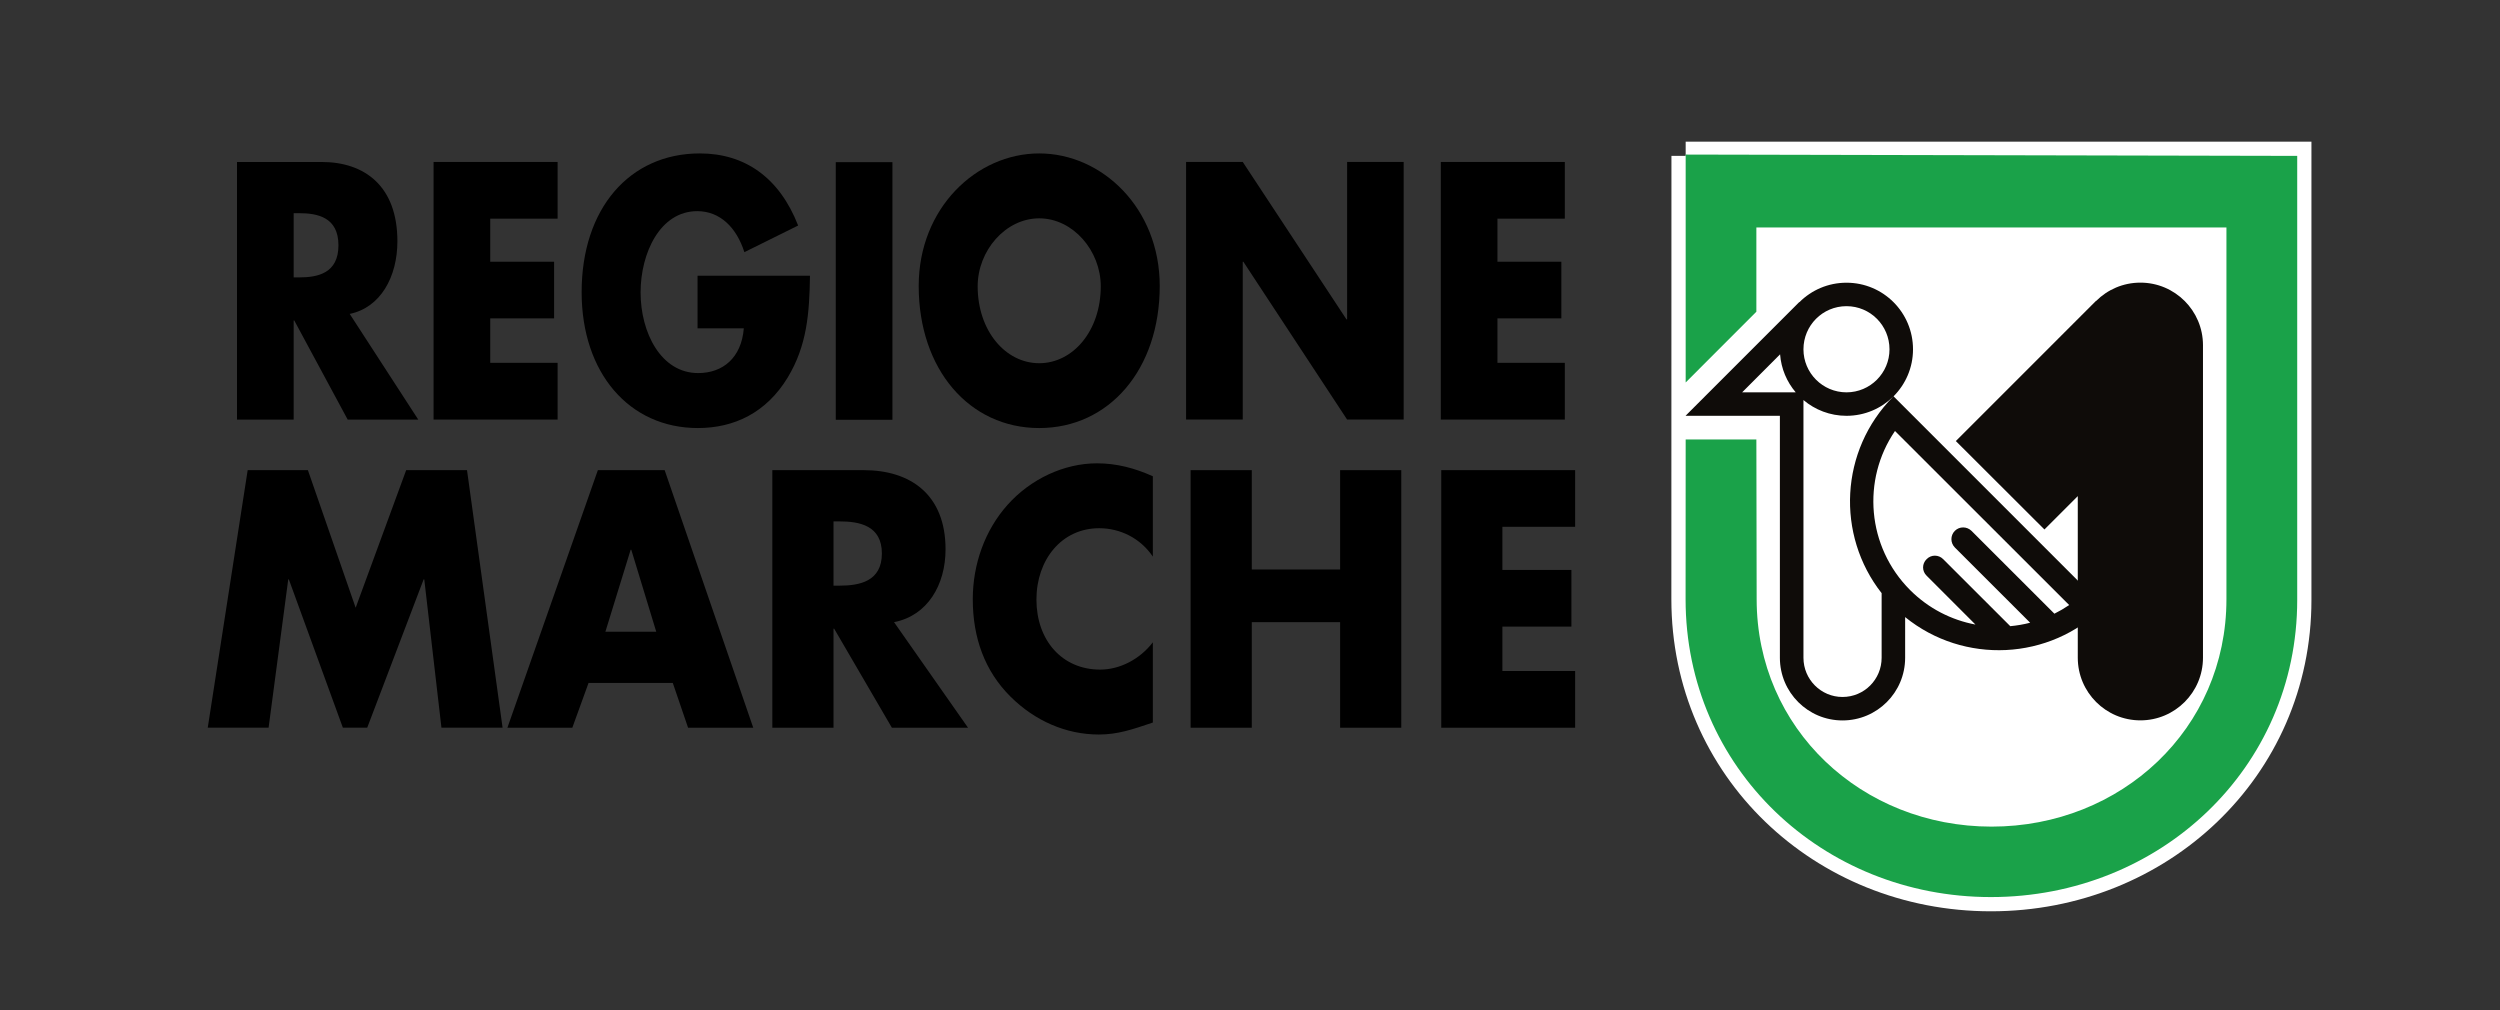
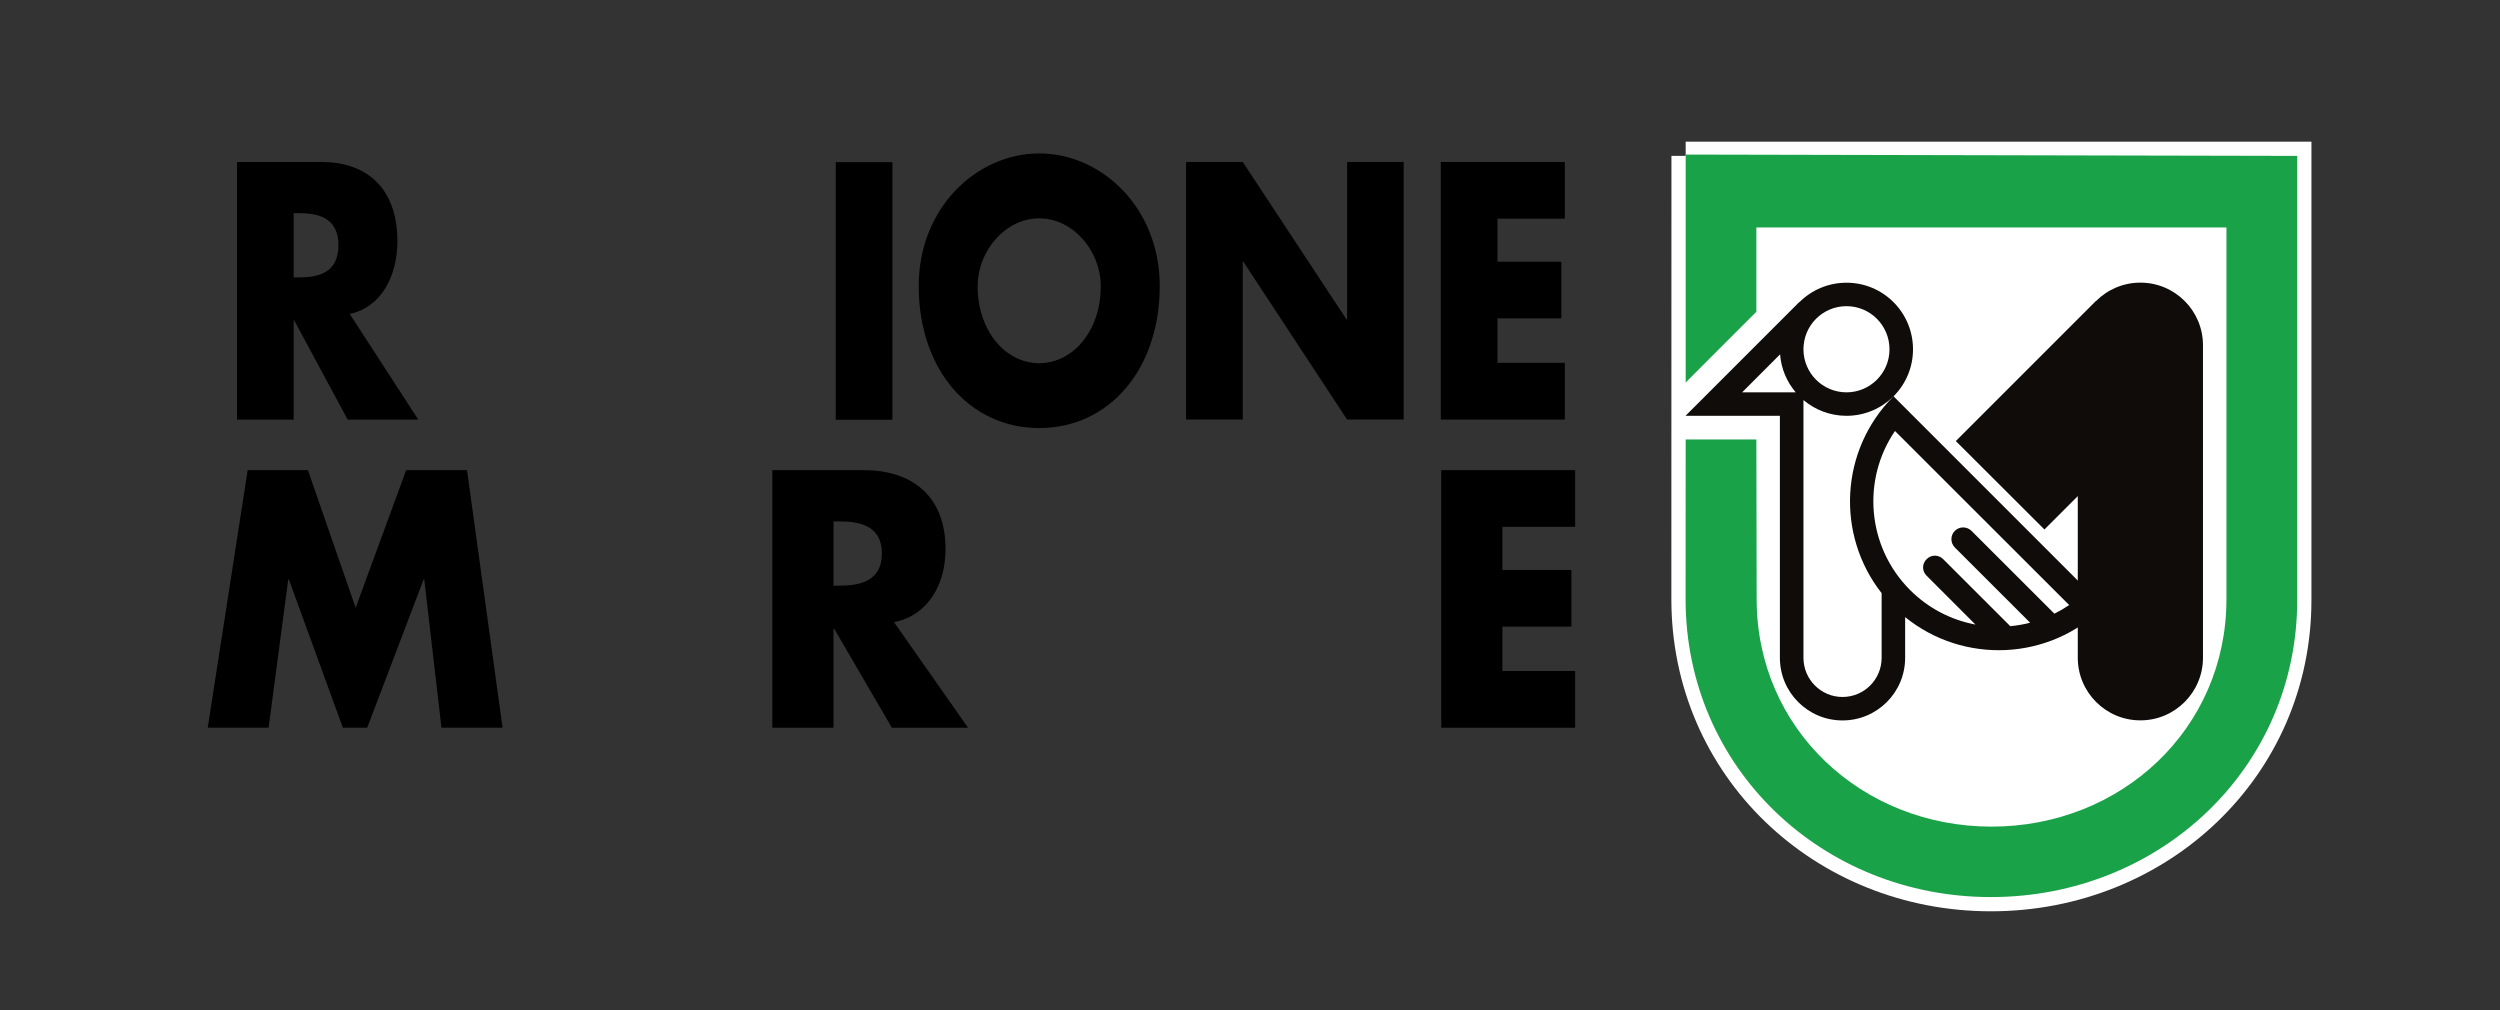
<svg xmlns="http://www.w3.org/2000/svg" version="1.1" id="svg1" width="1122.52" height="453.543" viewBox="0 0 1122.52 453.543">
  <rect x="0" y="0" width="1122.52" height="453.543" fill="#333333" stroke="none" />
  <defs id="defs1">
    <clipPath clipPathUnits="userSpaceOnUse" id="clipPath2">
      <path d="M 0,340.157 H 841.89 V 0 H 0 Z" transform="translate(-98.894,-246.741)" id="path2" />
    </clipPath>
    <clipPath clipPathUnits="userSpaceOnUse" id="clipPath4">
      <path d="M 0,340.157 H 841.89 V 0 H 0 Z" transform="translate(-165.091,-266.521)" id="path4" />
    </clipPath>
    <clipPath clipPathUnits="userSpaceOnUse" id="clipPath6">
-       <path d="M 0,340.157 H 841.89 V 0 H 0 Z" transform="translate(-272.768,-247.302)" id="path6" />
-     </clipPath>
+       </clipPath>
    <clipPath clipPathUnits="userSpaceOnUse" id="clipPath8">
      <path d="M 0,340.157 H 841.89 V 0 H 0 Z" id="path8" />
    </clipPath>
    <clipPath clipPathUnits="userSpaceOnUse" id="clipPath10">
      <path d="M 0,340.157 H 841.89 V 0 H 0 Z" transform="translate(-329.236,-243.74)" id="path10" />
    </clipPath>
    <clipPath clipPathUnits="userSpaceOnUse" id="clipPath12">
      <path d="M 0,340.157 H 841.89 V 0 H 0 Z" transform="translate(-399.421,-285.618)" id="path12" />
    </clipPath>
    <clipPath clipPathUnits="userSpaceOnUse" id="clipPath14">
      <path d="M 0,340.157 H 841.89 V 0 H 0 Z" transform="translate(-504.273,-266.521)" id="path14" />
    </clipPath>
    <clipPath clipPathUnits="userSpaceOnUse" id="clipPath16">
      <path d="M 0,340.157 H 841.89 V 0 H 0 Z" transform="translate(-83.407,-181.839)" id="path16" />
    </clipPath>
    <clipPath clipPathUnits="userSpaceOnUse" id="clipPath18">
-       <path d="M 0,340.157 H 841.89 V 0 H 0 Z" transform="translate(-212.585,-155.032)" id="path18" />
-     </clipPath>
+       </clipPath>
    <clipPath clipPathUnits="userSpaceOnUse" id="clipPath20">
      <path d="M 0,340.157 H 841.89 V 0 H 0 Z" transform="translate(-280.687,-142.935)" id="path20" />
    </clipPath>
    <clipPath clipPathUnits="userSpaceOnUse" id="clipPath22">
      <path d="M 0,340.157 H 841.89 V 0 H 0 Z" transform="translate(-388.226,-152.718)" id="path22" />
    </clipPath>
    <clipPath clipPathUnits="userSpaceOnUse" id="clipPath24">
-       <path d="M 0,340.157 H 841.89 V 0 H 0 Z" transform="translate(-451.292,-148.376)" id="path24" />
-     </clipPath>
+       </clipPath>
    <clipPath clipPathUnits="userSpaceOnUse" id="clipPath26">
      <path d="M 0,340.157 H 841.89 V 0 H 0 Z" transform="translate(-505.94,-162.745)" id="path26" />
    </clipPath>
    <clipPath clipPathUnits="userSpaceOnUse" id="clipPath28">
      <path d="M 0,340.157 H 841.89 V 0 H 0 Z" transform="translate(-567.66,-287.66)" id="path28" />
    </clipPath>
    <clipPath clipPathUnits="userSpaceOnUse" id="clipPath30">
      <path d="M 0,340.157 H 841.89 V 0 H 0 Z" transform="translate(-720.795,-244.979)" id="path30" />
    </clipPath>
    <clipPath clipPathUnits="userSpaceOnUse" id="clipPath32">
      <path d="M 0,340.157 H 841.89 V 0 H 0 Z" transform="translate(-643.236,-141.454)" id="path32" />
    </clipPath>
    <clipPath clipPathUnits="userSpaceOnUse" id="clipPath34">
      <path d="M 0,340.157 H 841.89 V 0 H 0 Z" transform="translate(-567.66,-288.107)" id="path34" />
    </clipPath>
  </defs>
  <g id="layer-MC0">
    <path id="path1" d="m 0,0 h 1.847 c 6.232,0 13.236,1.368 13.236,10.817 0,9.427 -7.004,10.812 -13.236,10.812 L 0,21.629 Z M 41.964,-47.895 H 18.192 L 0.193,-14.501 H 0 V -47.895 H -19.091 V 38.877 H 9.444 c 14.498,0 25.499,-8.167 25.499,-26.694 0,-11.964 -5.641,-22.322 -16.065,-24.481 z" style="fill:#000000;fill-opacity:1;fill-rule:nonzero;stroke:none" transform="matrix(1.333,0,0,-1.333,131.859,124.555)" clip-path="url(#clipPath2)" />
-     <path id="path3" d="M 0,0 V -14.508 H 21.508 V -33.589 H 0 V -48.561 H 22.691 V -67.675 H -19.088 V 19.097 H 22.691 V 0 Z" style="fill:#000000;fill-opacity:1;fill-rule:nonzero;stroke:none" transform="matrix(1.333,0,0,-1.333,220.121,98.181)" clip-path="url(#clipPath4)" />
    <path id="path5" d="m 0,0 c -0.202,-12.64 -0.983,-23.474 -7.504,-34.279 -7.195,-11.859 -18.014,-17.026 -30.273,-17.026 -23.077,0 -39.141,18.516 -39.141,45.779 0,28.185 16.159,46.726 39.816,46.726 15.097,0 26.78,-8.06 33.111,-24.288 l -18.11,-8.974 c -2.637,8.29 -8.189,13.816 -15.872,13.816 -12.554,0 -19.087,-14.167 -19.087,-27.385 0,-13.466 6.819,-27.158 19.39,-27.158 8.265,0 14.577,5.08 15.377,15.08 h -15.58 V 0 Z" style="fill:#000000;fill-opacity:1;fill-rule:nonzero;stroke:none" transform="matrix(1.333,0,0,-1.333,363.691,123.807)" clip-path="url(#clipPath6)" />
    <path id="path7" d="m 300.604,198.846 h -19.083 v 86.772 h 19.083 z" style="fill:#000000;fill-opacity:1;fill-rule:nonzero;stroke:none" transform="matrix(1.333,0,0,-1.333,0,453.543)" clip-path="url(#clipPath8)" />
    <path id="path9" d="m 0,0 c 0,-14.965 9.341,-25.901 20.732,-25.901 11.397,0 20.734,10.936 20.734,25.901 0,11.974 -9.337,22.894 -20.734,22.894 C 9.341,22.894 0,11.974 0,0 m 61.327,0.115 c 0,-28.097 -17.026,-47.858 -40.595,-47.858 -23.552,0 -40.596,19.761 -40.596,47.858 0,26.245 19.468,44.647 40.596,44.647 21.124,0 40.595,-18.402 40.595,-44.647" style="fill:#000000;fill-opacity:1;fill-rule:nonzero;stroke:none" transform="matrix(1.333,0,0,-1.333,438.981,128.556)" clip-path="url(#clipPath10)" />
    <path id="path11" d="M 0,0 H 19.088 L 54.03,-53.035 h 0.21 V 0 H 73.294 V -86.772 H 54.24 L 19.285,-33.605 H 19.088 V -86.772 H 0 Z" style="fill:#000000;fill-opacity:1;fill-rule:nonzero;stroke:none" transform="matrix(1.333,0,0,-1.333,532.561,72.718)" clip-path="url(#clipPath12)" />
    <path id="path13" d="M 0,0 V -14.508 H 21.527 V -33.589 H 0 V -48.561 H 22.693 V -67.675 H -19.078 V 19.097 H 22.693 V 0 Z" style="fill:#000000;fill-opacity:1;fill-rule:nonzero;stroke:none" transform="matrix(1.333,0,0,-1.333,672.365,98.181)" clip-path="url(#clipPath14)" />
    <path id="path15" d="M 0,0 H 20.281 L 36.369,-46.36 53.39,0 H 73.88 L 85.863,-86.76 H 65.267 l -5.782,49.943 H 59.267 L 40.264,-86.76 H 32.062 L 13.873,-36.817 H 13.662 L 7.044,-86.76 h -20.495 z" style="fill:#000000;fill-opacity:1;fill-rule:nonzero;stroke:none" transform="matrix(1.333,0,0,-1.333,111.21,211.09)" clip-path="url(#clipPath16)" />
    <path id="path17" d="M 0,0 H -0.208 L -8.719,-27.623 H 8.412 Z m -14.394,-44.877 -5.465,-15.076 h -21.864 l 30.471,86.76 h 22.496 l 29.841,-86.76 H 19.131 l -5.145,15.076 z" style="fill:#000000;fill-opacity:1;fill-rule:nonzero;stroke:none" transform="matrix(1.333,0,0,-1.333,283.447,246.833)" clip-path="url(#clipPath18)" />
    <path id="path19" d="m 0,0 h 2.005 c 6.714,0 14.289,1.389 14.289,10.834 0,9.439 -7.575,10.809 -14.289,10.809 H 0 Z M 45.311,-47.855 H 19.666 L 0.212,-14.488 H 0 v -33.367 h -20.603 v 86.76 h 30.801 c 15.679,0 27.543,-8.166 27.543,-26.675 0,-12 -6.092,-22.341 -17.35,-24.525 z" style="fill:#000000;fill-opacity:1;fill-rule:nonzero;stroke:none" transform="matrix(1.333,0,0,-1.333,374.249,262.963)" clip-path="url(#clipPath20)" />
-     <path id="path21" d="m 0,0 c -4.208,6.227 -11.034,9.561 -18.08,9.561 -12.623,0 -21.127,-10.588 -21.127,-24.036 0,-13.701 8.624,-23.588 21.444,-23.588 6.729,0 13.455,3.555 17.763,9.196 v -27.028 c -6.833,-2.304 -11.786,-4.035 -18.18,-4.035 -11.034,0 -21.551,4.59 -29.754,12.754 -8.719,8.649 -12.72,19.912 -12.72,32.797 0,11.861 4.101,23.254 11.676,31.773 7.775,8.727 19.027,14.025 30.166,14.025 6.619,0 12.701,-1.612 18.812,-4.359 z" style="fill:#000000;fill-opacity:1;fill-rule:nonzero;stroke:none" transform="matrix(1.333,0,0,-1.333,517.634,249.919)" clip-path="url(#clipPath22)" />
    <path id="path23" d="m 0,0 v 33.463 h 20.598 v -86.76 H 0 v 35.561 h -29.753 v -35.561 h -20.608 v 86.76 h 20.608 l 0,-33.463 z" style="fill:#000000;fill-opacity:1;fill-rule:nonzero;stroke:none" transform="matrix(1.333,0,0,-1.333,601.723,255.708)" clip-path="url(#clipPath24)" />
    <path id="path25" d="M 0,0 V -14.512 H 23.247 V -33.605 H 0 v -14.95 h 24.501 v -19.111 h -45.096 v 86.76 H 24.501 V 0 Z" style="fill:#000000;fill-opacity:1;fill-rule:nonzero;stroke:none" transform="matrix(1.333,0,0,-1.333,674.586,236.549)" clip-path="url(#clipPath26)" />
    <path id="path27" d="m 0,0 -0.027,-149.329 c 0,-56.824 46.025,-100.33 102.846,-100.33 56.763,0 103.175,43.289 103.175,100.076 V 0 H 0" style="fill:#ffffff;fill-opacity:1;fill-rule:nonzero;stroke:#ffffff;stroke-width:9.584;stroke-linecap:butt;stroke-linejoin:miter;stroke-miterlimit:4;stroke-dasharray:none;stroke-opacity:1" transform="matrix(1.333,0,0,-1.333,756.88,69.996)" clip-path="url(#clipPath28)" />
    <path id="path29" d="m 0,0 c -5.831,0 -11.109,-2.364 -14.928,-6.187 l -0.037,0.037 -47.209,-47.209 29.841,-29.787 11.237,11.234 v -54.427 c 0,-11.661 9.447,-21.106 21.096,-21.106 11.622,0 21.078,9.445 21.078,21.106 V -21.098 C 21.078,-9.432 11.622,0 0,0" style="fill:#0f0c09;fill-opacity:1;fill-rule:nonzero;stroke:none" transform="matrix(1.333,0,0,-1.333,961.06,126.904)" clip-path="url(#clipPath30)" />
    <path id="path31" d="M 0,0 C -14.562,14.586 -16.299,37.175 -5.089,53.576 L 53.587,-5.053 c -1.606,-1.093 -3.271,-2.06 -4.981,-2.91 L 20.684,19.939 c -1.579,1.541 -4.07,1.541 -5.614,0 -1.535,-1.544 -1.535,-4.035 0,-5.597 l 25.37,-25.35 c -2.203,-0.568 -4.443,-0.953 -6.696,-1.162 L 11.14,10.412 c -1.544,1.561 -4.062,1.561 -5.563,0 -1.605,-1.525 -1.605,-4.053 0,-5.59 L 22.012,-11.623 C 13.948,-10.111 6.239,-6.244 0,0 m -22.771,-36.016 c -7.255,0 -13.15,5.92 -13.15,13.202 v 86.816 c 3.912,-3.311 8.972,-5.312 14.499,-5.312 6.134,0 11.692,2.468 15.738,6.462 C -23.693,47.034 -24.988,18.57 -9.588,-1.049 v -21.765 c 0,-7.282 -5.85,-13.202 -13.183,-13.202 m -33.772,102.61 v 0.034 l 12.753,12.776 c 0.363,-4.87 2.283,-9.304 5.269,-12.81 z m 35.121,29.027 c 8.009,0 14.484,-6.492 14.484,-14.536 0,-7.972 -6.475,-14.491 -14.484,-14.491 -8.026,0 -14.499,6.519 -14.499,14.491 0,8.044 6.473,14.536 14.499,14.536 M 65.277,-5.59 -5.574,65.257 c 4.05,4.053 6.555,9.648 6.555,15.828 0,12.43 -10.034,22.44 -22.403,22.44 -6.195,0 -11.806,-2.504 -15.867,-6.563 l -0.044,0.044 -38.271,-38.272 V 58.69 h 31.745 v -81.504 c 0,-11.661 9.439,-21.106 21.088,-21.106 11.667,0 21.103,9.445 21.103,21.106 V -9.111 C 18.014,-25.074 46.99,-23.902 65.277,-5.59" style="fill:#0f0c09;fill-opacity:1;fill-rule:nonzero;stroke:none" transform="matrix(1.333,0,0,-1.333,857.648,264.937)" clip-path="url(#clipPath32)" />
    <path id="path33" d="M 0,0 V -11.471 -24.567 -76.77 l 23.813,23.835 v 28.368 h 158.338 v -103.894 -21.315 c 0,-43.674 -35.438,-76.601 -79.119,-76.601 -43.701,0 -79.122,32.927 -79.122,76.601 L 23.813,-95.97 H 0 l -0.027,-53.806 c 0,-56.824 46.025,-100.33 102.846,-100.33 56.763,0 103.175,43.289 103.175,100.076 v 21.569 103.894 23.62 0.5 z" style="fill:#1aa249;fill-opacity:1;fill-rule:nonzero;stroke:none" transform="matrix(1.333,0,0,-1.333,756.88,69.4)" clip-path="url(#clipPath34)" />
  </g>
</svg>